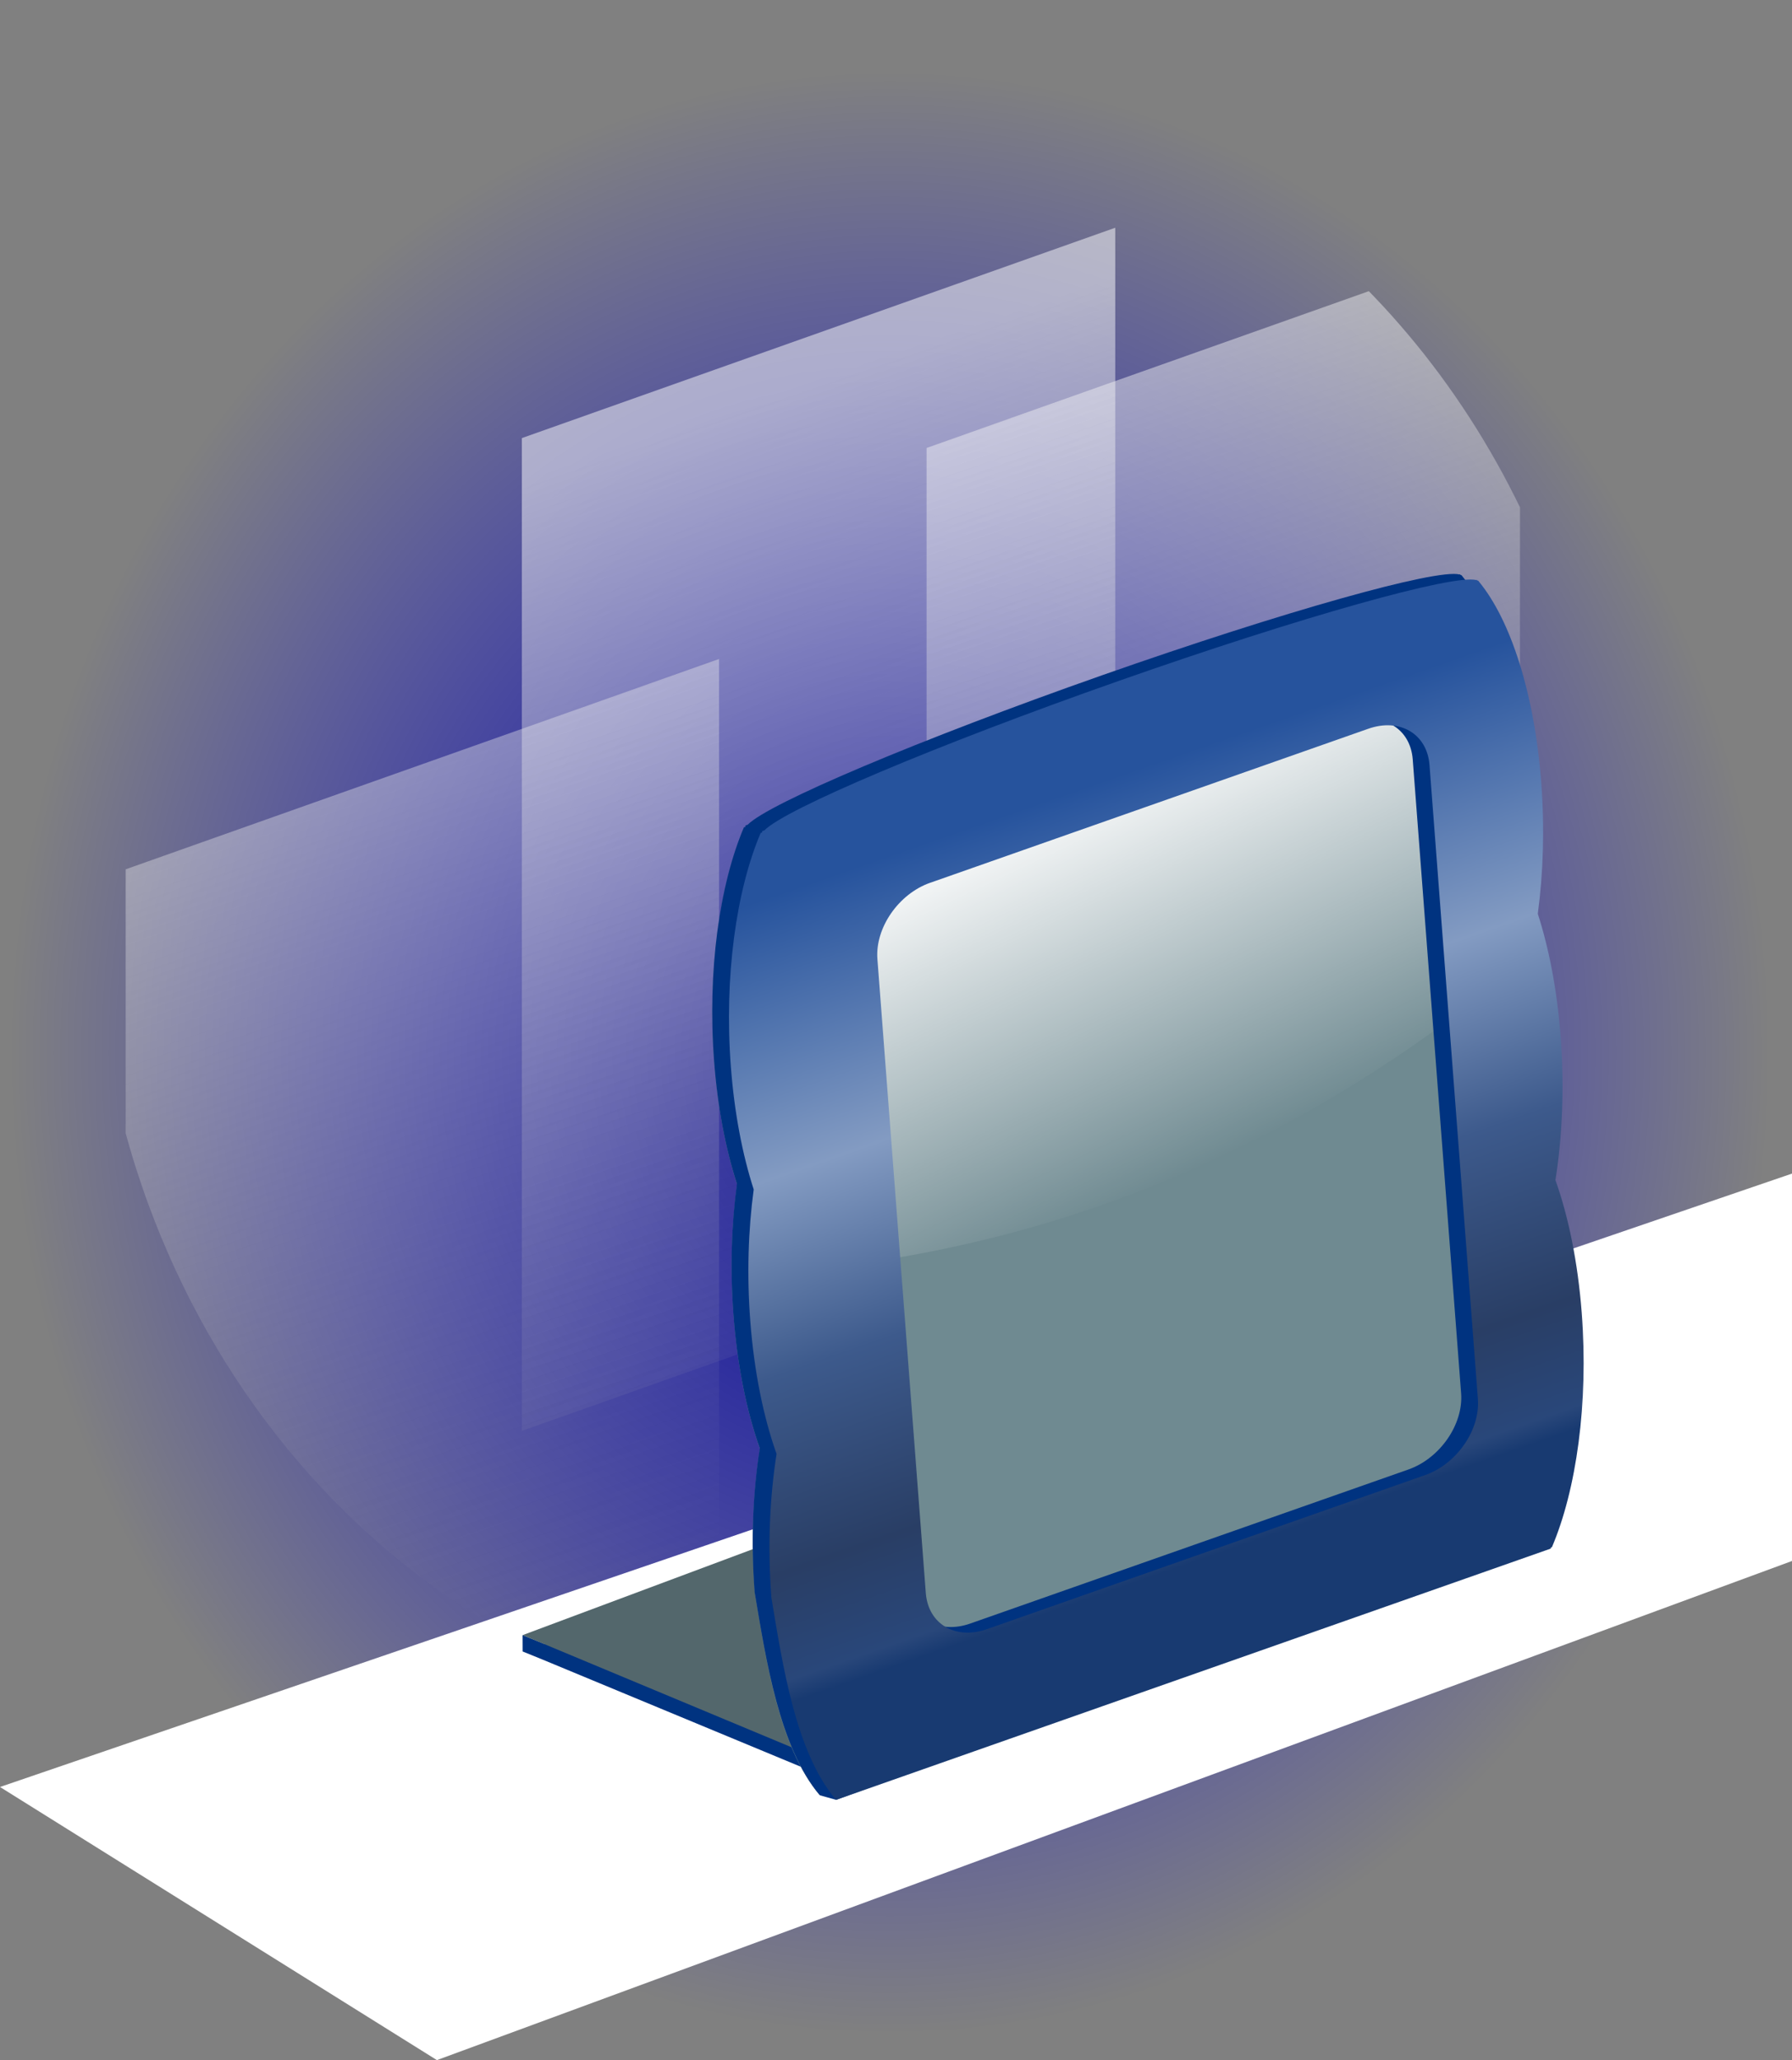
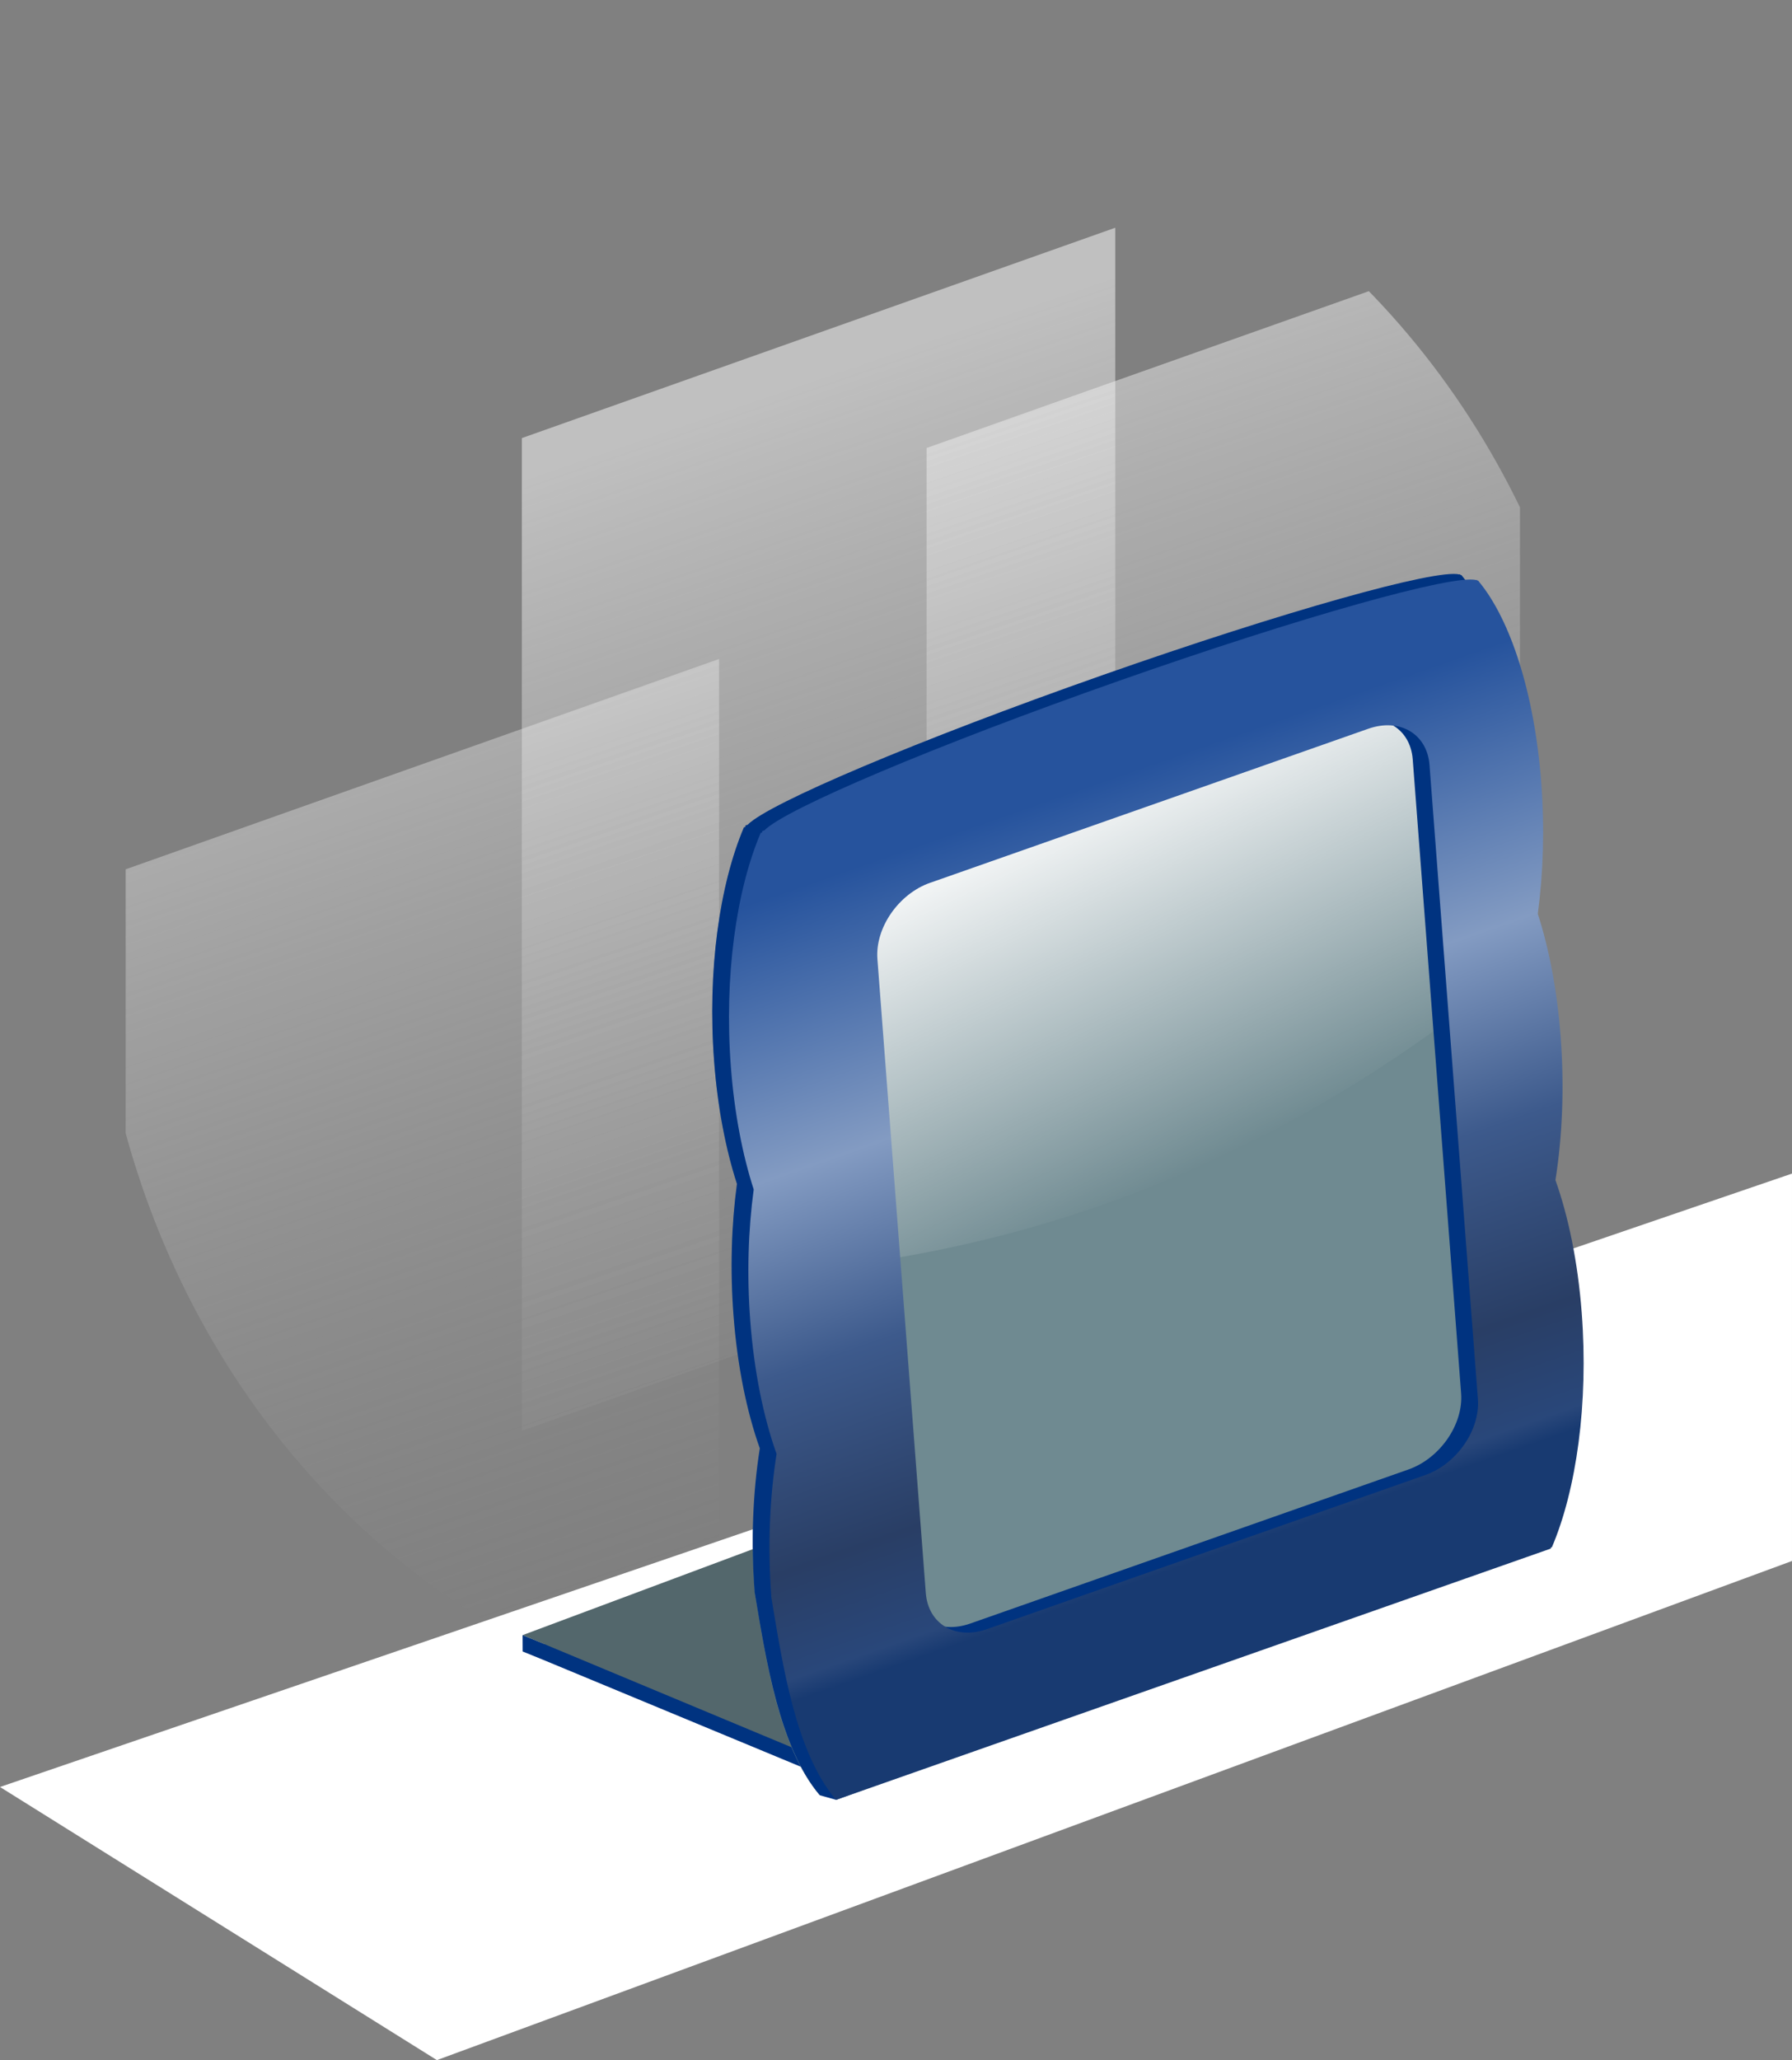
<svg xmlns="http://www.w3.org/2000/svg" xmlns:xlink="http://www.w3.org/1999/xlink" version="1.1" viewBox="0 0 640.96 736.63">
  <rect x="0" y="0" width="640.96" height="736.63" fill="#808080" stroke="none" />
  <defs>
    <linearGradient id="a">
      <stop stop-color="#000080" offset="0" />
      <stop stop-color="#00f" stop-opacity="0" offset="1" />
    </linearGradient>
    <linearGradient id="e" x1="588.04" x2="605.78" y1="391.45" y2="546.07" gradientTransform="matrix(.977 -.343 .076 .997 -220.14 224.47)" gradientUnits="userSpaceOnUse">
      <stop stop-color="#fff" offset="0" />
      <stop stop-color="#fff" stop-opacity="0" offset="1" />
    </linearGradient>
    <linearGradient id="d" x1="210.71" x2="206.93" y1="208.61" y2="645.03" gradientUnits="userSpaceOnUse">
      <stop stop-color="#fff" offset="0" />
      <stop stop-color="#b3b3b3" stop-opacity="0" offset="1" />
    </linearGradient>
    <clipPath id="g">
      <path transform="matrix(3.371 .903 0 2.784 242.08 -447.64)" d="m-124.73 304.66a115.29 115.29 0 0 1 120.71-107.6 115.29 115.29 0 0 1 109.57 118.92 115.29 115.29 0 0 1-117.12 111.5 115.29 115.29 0 0 1-113.4-115.27" fill="url(#c)" />
    </clipPath>
    <radialGradient id="c" cx="-9.679" cy="312.21" r="115.29" gradientTransform="translate(0 -.006)" gradientUnits="userSpaceOnUse" xlink:href="#a" />
    <radialGradient id="b" cx="-9.679" cy="312.21" r="115.29" gradientTransform="matrix(2.729 0 0 3.042 353.52 -441.56)" gradientUnits="userSpaceOnUse" xlink:href="#a" />
    <linearGradient id="f" x1="396.84" x2="487.12" y1="413.2" y2="672.49" gradientUnits="userSpaceOnUse">
      <stop stop-color="#26539d" offset="0" />
      <stop stop-color="#839bc2" offset=".348" />
      <stop stop-color="#3d5a8c" offset=".593" />
      <stop stop-color="#293e65" offset=".838" />
      <stop stop-color="#29477a" offset=".972" />
      <stop stop-color="#183a71" offset="1" />
    </linearGradient>
  </defs>
  <g transform="translate(-8.801 -131.79)">
-     <path d="m13.154 485.31a314.62 350.74 0 0 1 329.4-327.37 314.62 350.74 0 0 1 299.01 361.8 314.62 350.74 0 0 1-319.61 339.22 314.62 350.74 0 0 1-309.47-350.7" fill="url(#b)" />
    <g transform="matrix(.697 -.247 0 .923 167.24 122.77)" clip-path="url(#g)" fill="url(#d)">
      <rect x="248.18" y="249.72" width="304.51" height="384.6" opacity=".5" />
      <rect x="40.484" y="190.32" width="304.51" height="384.6" opacity=".5" />
      <rect x="-162.82" y="302.97" width="304.51" height="384.6" opacity=".5" />
    </g>
    <path d="m31.377 464.08a267.99 355.56 0 0 1 284.9-331.53 267.99 355.56 0 0 1 249.93 377.95 267.99 355.56 0 0 1-284.83 331.65 267.99 355.56 0 0 1-250.01-377.84" fill-opacity="0" opacity=".5" />
    <path d="m649.76 551.43-640.96 219.33 156.27 97.66 484.69-178.47v-138.52z" fill="#fff" />
    <path transform="translate(8.801 131.79)" d="m325.03 539.27-130.18 48.602-7.922-3.211 0.019 5.856 7.381 3.002 111.12 46.102 40.197-18.666-20.617-81.684z" fill="#003380" />
    <path d="m316.93 766.99-121.17-50.541 137.61-51.378 20.617 81.682z" fill="#53676c" />
    <path d="m403.01 373.43c-65.531 23.03-119.34 45.816-126.73 53.419l-0.856 0.301 0.035 0.46-0.544 0.191c-8.709 20.444-13.115 51.304-10.651 83.678l4e-3 0.051c1.257 16.46 4.146 31.33 8.159 43.743-1.962 14.512-2.481 30.574-1.227 47.042l4e-3 0.051c1.385 18.14 4.731 34.365 9.403 47.481-2.475 15.613-3.234 33.261-1.854 51.385l4e-3 0.051c4.046 24.084 8.603 55.083 23.116 72.256l255.66-89.861-0.025-0.332 0.415-0.146c8.73-20.462 13.144-51.37 10.669-83.789l-4e-3 -0.051c-1.39-18.121-4.731-34.328-9.399-47.43 2.477-15.628 3.235-33.296 1.85-51.436l-4e-3 -0.051c-1.263-16.465-4.141-31.333-8.159-43.743 1.957-14.511 2.484-30.582 1.227-47.042l-4e-3 -0.051c-2.454-32.051-11.08-58.07-22.214-71.601-0.02-0.045-0.059-0.085-0.089-0.126-0.028-0.034-0.059-0.067-0.088-0.101-0.05-0.06-0.097-0.125-0.147-0.185l-0.052 0.018c-0.114-0.071-0.254-0.116-0.412-0.17l-0.012-0.153-0.233 0.082c-8.241-2.094-62.451 13.078-127.84 36.059z" fill="#6f8a91" />
-     <path d="m305.3 439.27 209.14-74.159 13.177 130.96c-69.331 51.309-141.5 78.348-215.7 88.142z" fill="url(#e)" />
+     <path d="m305.3 439.27 209.14-74.159 13.177 130.96c-69.331 51.309-141.5 78.348-215.7 88.142" fill="url(#e)" />
    <path d="m402.97 373.26c-65.53 23.03-119.34 45.82-126.73 53.42l-0.856 0.301 0.035 0.46-0.544 0.191c-8.709 20.444-13.115 51.304-10.651 83.678l4e-3 0.051c1.257 16.46 4.146 31.33 8.159 43.743-1.962 14.512-2.481 30.574-1.227 47.042l4e-3 0.051c1.385 18.14 4.731 34.365 9.403 47.481-2.475 15.613-3.234 33.261-1.854 51.385l4e-3 0.051c4.046 24.084 8.824 55.447 23.336 72.619l5.8 1.618 249.64-91.843-0.025-0.333 0.415-0.146c8.73-20.462 13.144-51.37 10.669-83.789l-4e-3 -0.051c-1.39-18.121-4.731-34.328-9.399-47.43 2.477-15.628 3.235-33.296 1.85-51.436l-4e-3 -0.051c-1.263-16.465-4.141-31.333-8.159-43.743 1.957-14.511 2.484-30.582 1.227-47.042l-4e-3 -0.051c-2.454-32.051-11.08-58.07-22.214-71.601-0.02-0.045-0.059-0.085-0.089-0.126-0.028-0.034-0.059-0.067-0.088-0.101-0.05-0.06-0.097-0.125-0.147-0.185l-0.052 0.018c-0.114-0.071-0.254-0.116-0.412-0.17l-0.012-0.153-0.233 0.082c-8.241-2.094-62.451 13.078-127.84 36.059zm-67.491 72.199 156.71-55.083c11.281-3.965 21.065 1.811 21.915 12.937l17.307 226.68c0.849 11.126-7.566 23.273-18.847 27.238l-156.71 55.083c-11.281 3.965-21.063-1.786-21.913-12.912l-17.31-226.69c-0.849-11.126 7.565-23.299 18.845-27.264z" fill="#003380" />
    <path d="m408.97 375.26c-65.53 23.03-119.34 45.82-126.73 53.42l-0.856 0.301 0.035 0.46-0.544 0.191c-8.709 20.444-13.115 51.304-10.651 83.678l4e-3 0.051c1.257 16.46 4.146 31.33 8.159 43.743-1.962 14.512-2.481 30.574-1.227 47.042l4e-3 0.051c1.385 18.14 4.731 34.365 9.403 47.481-2.475 15.613-3.234 33.261-1.854 51.385l4e-3 0.051c4.046 24.084 8.603 55.083 23.116 72.256l255.66-89.861-0.025-0.333 0.415-0.146c8.73-20.462 13.144-51.37 10.669-83.789l-4e-3 -0.051c-1.39-18.121-4.731-34.328-9.399-47.43 2.477-15.628 3.235-33.296 1.85-51.436l-4e-3 -0.051c-1.263-16.465-4.141-31.333-8.159-43.743 1.957-14.511 2.484-30.582 1.227-47.042l-4e-3 -0.051c-2.454-32.051-11.08-58.07-22.214-71.601-0.02-0.045-0.059-0.085-0.089-0.126-0.028-0.034-0.059-0.067-0.088-0.101-0.05-0.06-0.097-0.125-0.147-0.185l-0.052 0.018c-0.114-0.071-0.254-0.116-0.412-0.17l-0.012-0.153-0.233 0.082c-8.241-2.094-62.451 13.078-127.84 36.059zm-67.491 72.199 156.71-55.083c11.281-3.965 21.065 1.811 21.915 12.937l17.307 226.68c0.849 11.126-7.566 23.273-18.847 27.238l-156.71 55.083c-11.281 3.965-21.063-1.786-21.913-12.912l-17.31-226.69c-0.849-11.126 7.565-23.299 18.845-27.264z" fill="url(#f)" />
  </g>
</svg>